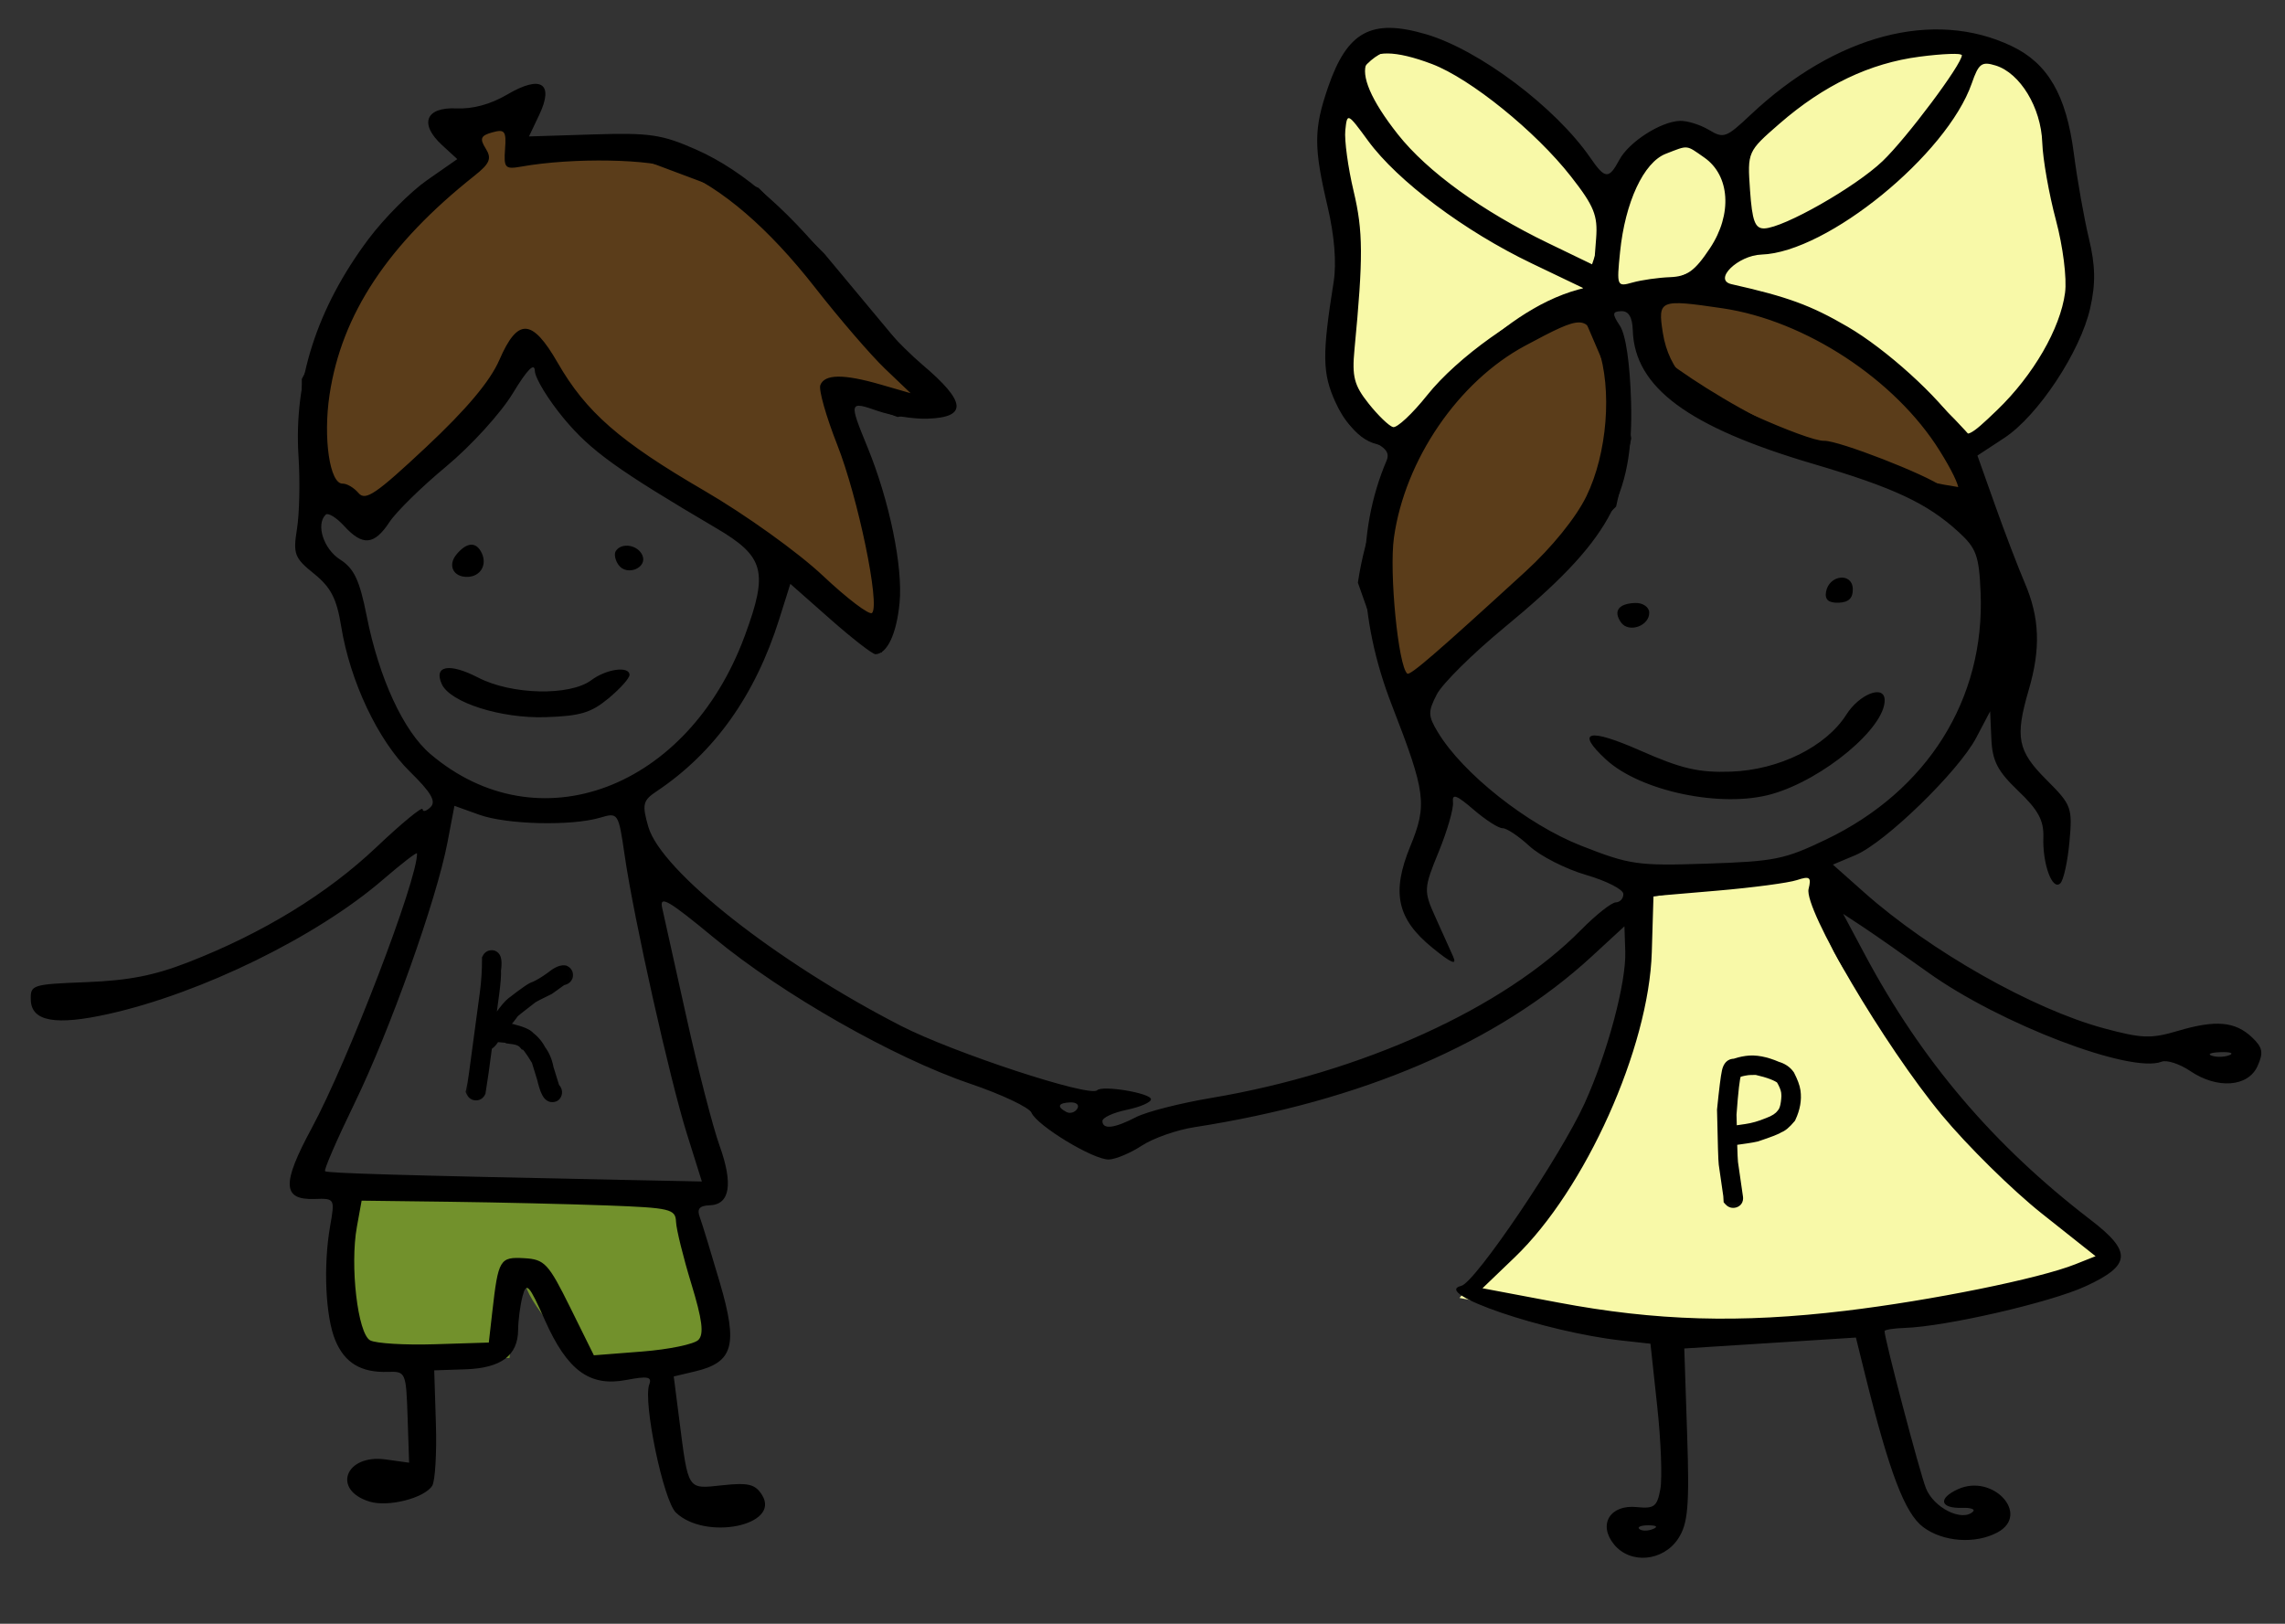
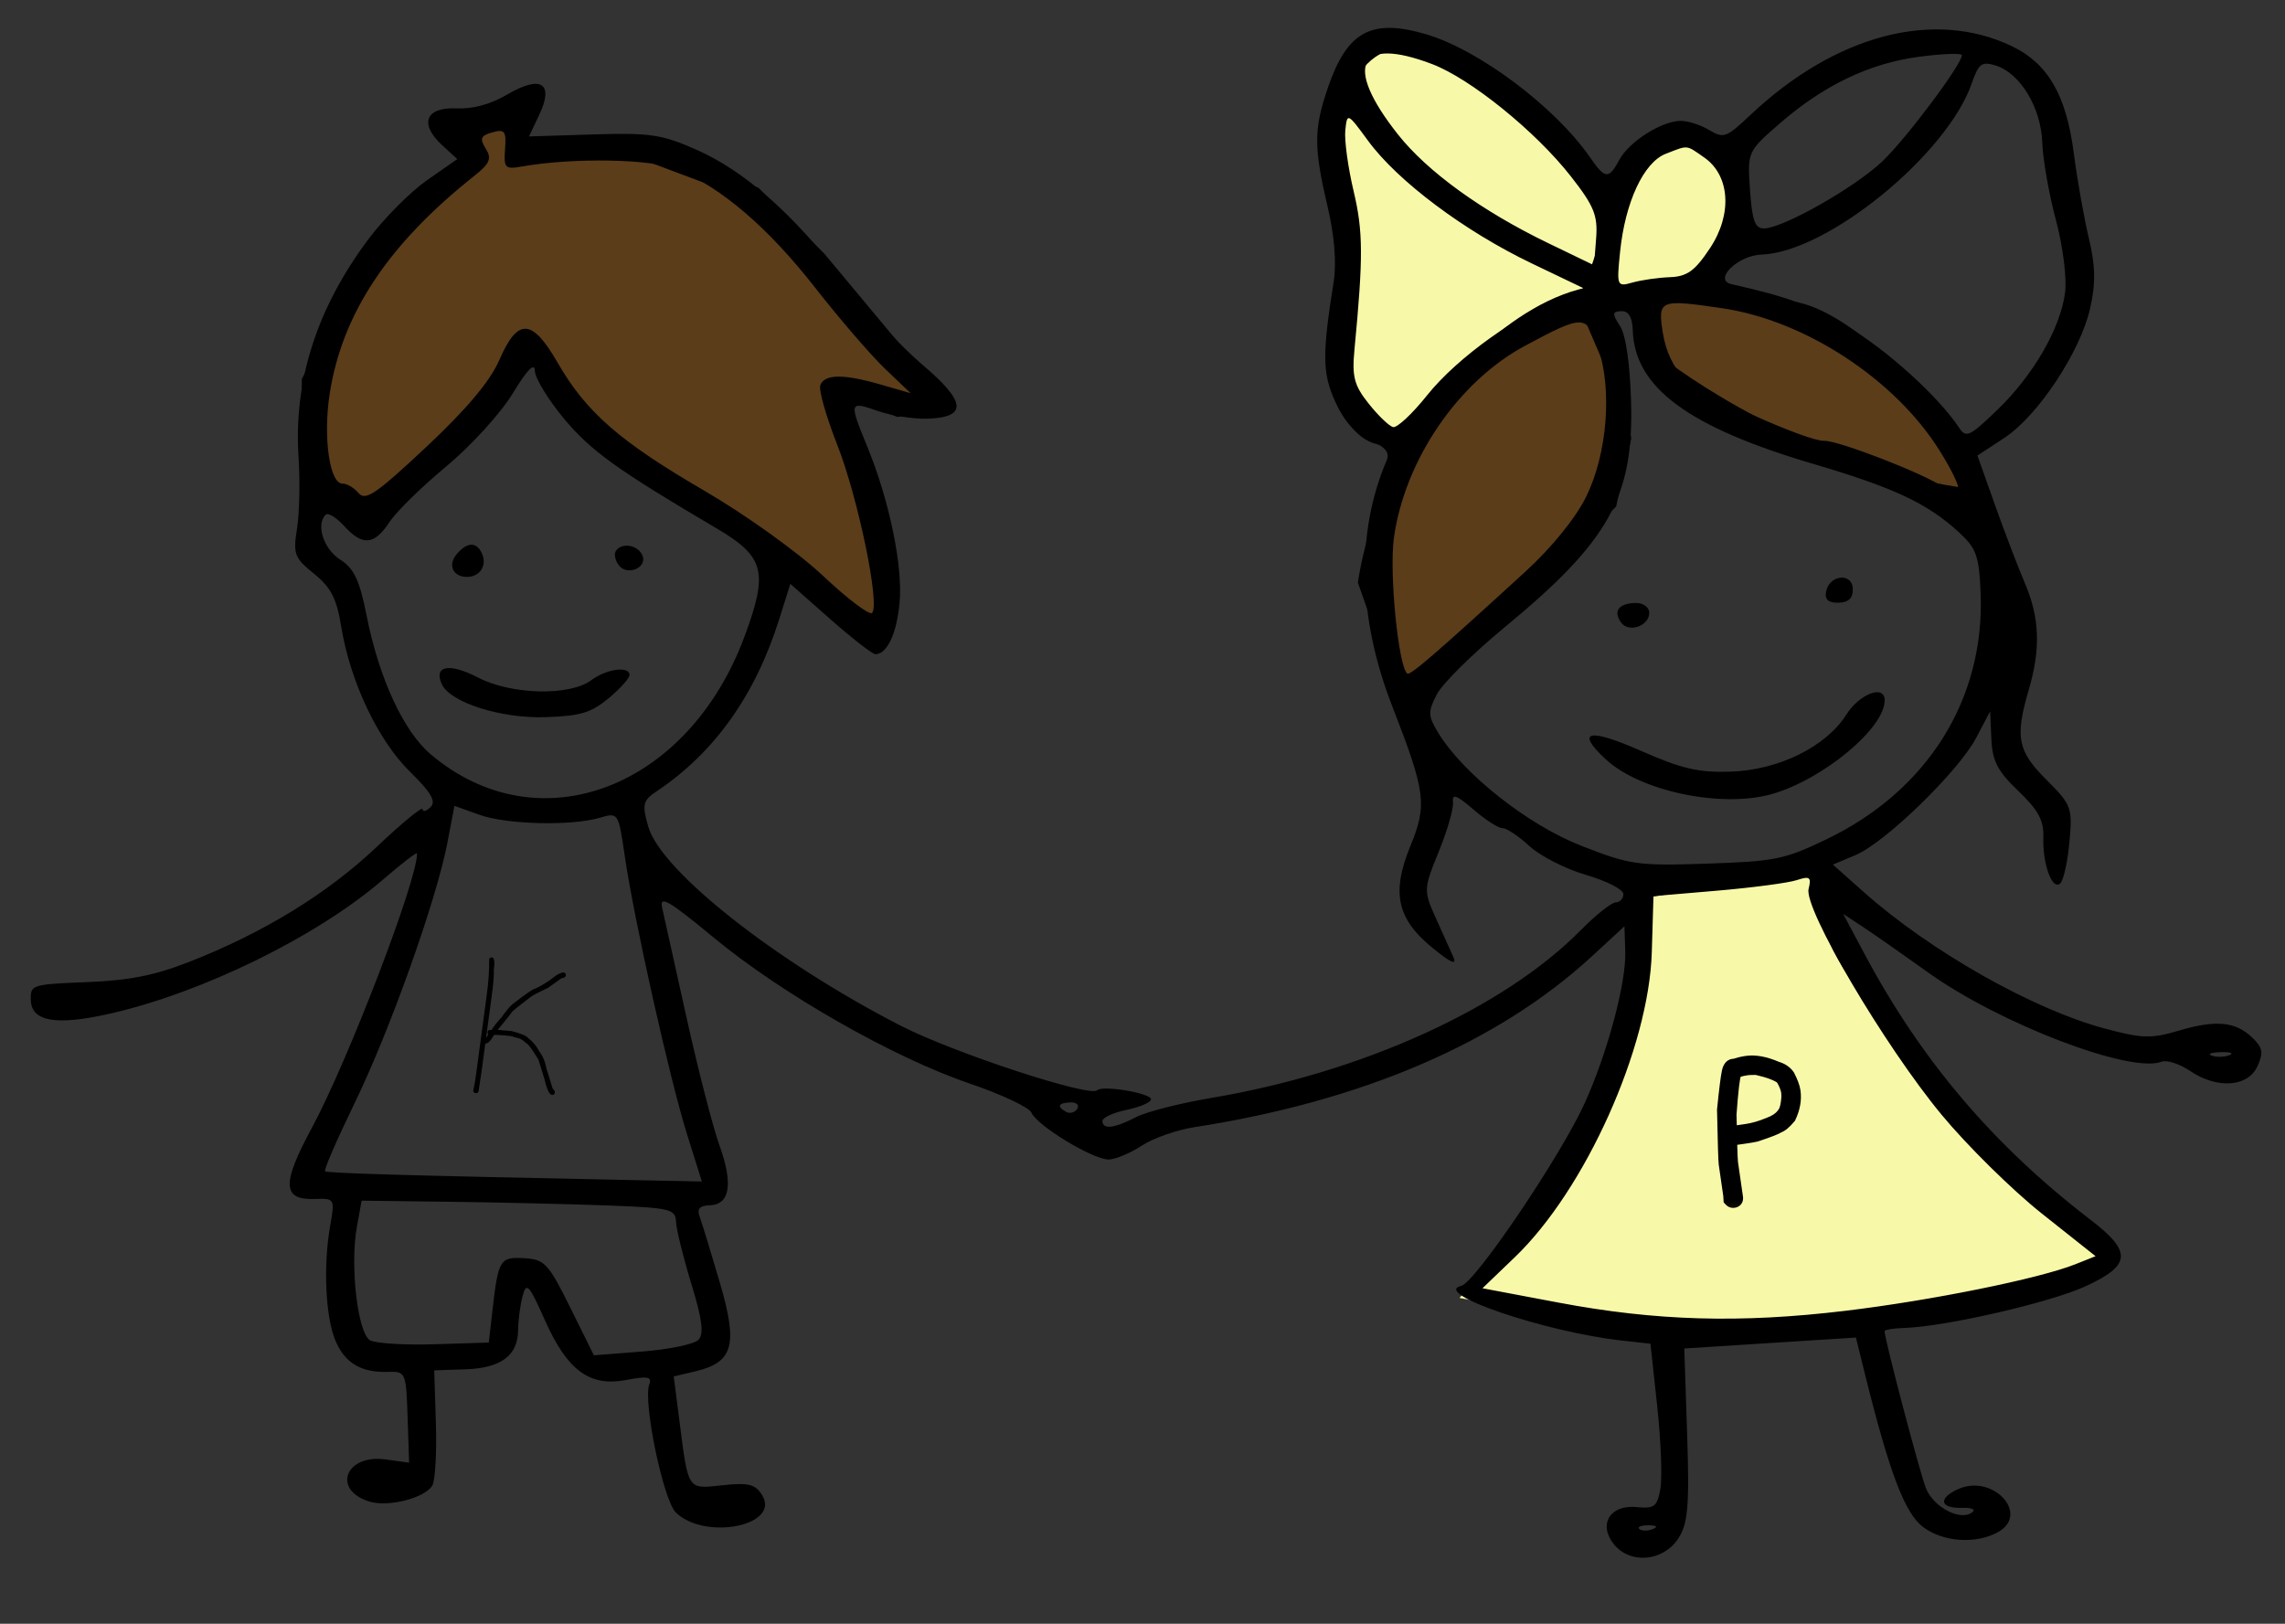
<svg xmlns="http://www.w3.org/2000/svg" width="159" height="113" viewBox="0 0 159 113" fill="none">
  <rect x="0" y="0" width="159" height="113" fill="#333333" stroke="none" />
  <path d="M108.5 83C112.1 82.6 114 69.5 114.5 63L126 61L126.5 64.5C126.9 68.9 139.667 81.667 146 87.5L129 92L124 91.5C121.2 93.1 108.5 91.167 102.5 90L108.5 83Z" fill="#F8F9A8" stroke="#F8F9A8" />
  <path d="M112 25L110.5 21.5C100.1 23.5 95.833 35 95 40.5L98 49L103 43.5L108 39L112 35L113 30.5L112 25Z" fill="#5B3D1A" />
  <path d="M115 25V21.5V20H118.5L123.5 21.5C127.1 20.7 133.333 27.167 136 30.5L137 34.5C127.4 33.3 118.333 27.667 115 25Z" fill="#5B3D1A" />
  <path d="M112 21.5H110.5M110.5 21.5L112 25L113 30.5L112 35L108 39L103 43.5L98 49L95 40.5C95.833 35 100.1 23.5 110.5 21.5ZM115 21.5V25C118.333 27.667 127.4 33.3 137 34.5L136 30.5C133.333 27.167 127.1 20.7 123.5 21.5L118.5 20H115V21.5Z" stroke="black" />
  <path d="M28 34.5L36.5 24.5H37.5L40.5 29L44.5 32.5L51 36.5L61 44.5L61.5 41.5V38L58.5 29V27L62.5 28.5L65 28L62 24L57 18L52.5 13.5L44.5 10.5H36V8L31.5 9L33 11L27 16L21.5 26.5V33L24.5 36L28 34.5Z" fill="#5B3D1A" stroke="black" />
-   <path d="M137 3.5C132.2 0.7 124.333 6.666 121 10V16L118.5 19.5L120 20.5C126.4 20.5 134 27.5 137 31C138.333 30 141.4 27.5 143 25.5C144.6 23.5 144.667 19.333 144.5 17.5C144.167 15.666 143.3 11.1 142.5 7.5C141.7 3.9 138.5 3.333 137 3.5Z" fill="#F8F9A8" stroke="black" />
-   <path d="M47.5 83.5L24 82.5C24 83.833 23.9 86.8 23.5 88C23.1 89.2 24.333 92.5 25 94H35L35.5 89H37C37 90.2 40 93.5 41.5 95C45.5 96.2 48.833 94.167 50 93L47.5 83.5Z" fill="#72912C" stroke="#72912C" />
  <path d="M113.701 11.127C113.52 11.269 113.064 11.715 113.064 11.964C113.064 11.926 113.212 12.131 113.193 12.154C113.121 12.246 113.047 12.33 112.999 12.438C112.983 12.475 113.01 12.545 112.983 12.575C112.922 12.643 112.877 12.685 112.846 12.781C112.741 13.107 112.777 13.439 112.7 13.764C112.555 14.38 112.465 15.036 112.38 15.665L112.375 15.701C112.347 15.903 112.226 16.041 112.148 16.225C111.975 16.637 111.826 17.064 111.685 17.489C111.513 18.005 111.26 18.415 111.283 18.991C111.301 19.477 111.511 19.891 111.81 20.263C112.027 20.532 112.33 20.952 112.7 21.019C113.082 21.088 113.589 21.062 113.974 21.019C114.51 20.96 115.006 20.83 115.503 20.619C116.095 20.366 116.564 19.91 117.169 19.68C117.598 19.518 118.022 19.327 118.447 19.153C118.776 19.018 119.003 18.646 119.341 18.55C119.482 18.51 119.667 18.193 119.753 18.079C120.156 17.547 120.368 16.811 120.548 16.176C120.788 15.325 120.962 14.511 120.962 13.622C120.962 13.246 120.862 12.878 120.798 12.508C120.715 12.024 120.629 11.473 120.335 11.062C120.176 10.839 119.956 10.656 119.789 10.436C119.637 10.234 119.417 10.014 119.215 9.861C118.824 9.565 118.438 9.344 117.941 9.344C117.365 9.344 116.796 9.396 116.231 9.506C115.988 9.553 115.772 9.596 115.539 9.673C115.246 9.771 114.972 10.046 114.71 10.209C114.317 10.454 114.06 10.846 113.701 11.127Z" fill="#F8F9A8" stroke="black" stroke-linecap="round" />
  <path d="M96.499 2.999C100.899 1.399 108.333 9.332 111.499 13.499C113.099 13.499 111.499 18.166 110.499 20.499C104.899 21.699 99.833 27.999 97.999 30.999L96.499 30.499C93.499 30.499 92.499 24.999 93.499 23.499C94.299 22.299 93.833 16.999 93.499 14.499C92.666 11.332 92.099 4.599 96.499 2.999Z" fill="#F8F9A8" stroke="black" />
  <path fill-rule="evenodd" clip-rule="evenodd" d="M99.224 2.381C102.924 3.466 108.24 7.463 110.666 10.985C111.691 12.473 111.948 12.49 112.686 11.115C113.352 9.875 115.563 8.457 116.898 8.412C117.403 8.395 118.308 8.677 118.91 9.038C119.939 9.655 120.109 9.594 121.803 7.998C127.725 2.42 134.554 0.62 139.981 3.207C142.5 4.407 143.78 6.615 144.304 10.664C144.545 12.521 145.017 15.186 145.353 16.587C145.809 18.485 145.832 19.721 145.445 21.442C144.763 24.476 141.81 28.939 139.467 30.477L137.597 31.704L138.824 35.153C139.498 37.05 140.427 39.48 140.887 40.553C141.931 42.983 142.011 45.132 141.167 48.016C140.201 51.318 140.387 52.255 142.405 54.272C144.148 56.012 144.217 56.2 144.002 58.579C143.878 59.946 143.593 61.248 143.367 61.47C142.814 62.015 142.122 60.141 142.185 58.266C142.224 57.098 141.83 56.369 140.444 55.046C139 53.667 138.636 52.965 138.567 51.419L138.482 49.502L137.513 51.343C136.282 53.681 131.185 58.637 129.118 59.506L127.54 60.17L129.72 62.107C134.311 66.188 141.442 70.229 146.408 71.564C149.051 72.275 149.677 72.296 151.563 71.737C154.179 70.96 155.541 71.082 156.714 72.2C157.448 72.9 157.514 73.254 157.087 74.196C156.427 75.652 154.287 75.805 152.403 74.533C151.668 74.037 150.774 73.745 150.415 73.886C148.263 74.728 139.169 71.255 134.185 67.688C132.413 66.42 130.353 64.98 129.608 64.49L128.253 63.597L129.774 66.447C133.712 73.823 138.733 79.723 145.464 84.884C148.37 87.113 148.302 88.049 145.127 89.513C142.675 90.643 135.406 92.317 132.533 92.413C131.761 92.439 131.131 92.539 131.134 92.637C131.155 93.257 133.552 102.364 134.008 103.55C134.537 104.932 136.542 105.932 137.295 105.19C137.457 105.031 137.125 104.916 136.557 104.935C134.998 104.986 134.824 104.288 136.234 103.64C138.675 102.518 141.315 105.4 138.988 106.646C137.444 107.472 135.194 107.308 133.817 106.269C132.543 105.306 131.472 102.486 129.767 95.608L129.142 93.083L123.171 93.463L117.2 93.843L117.399 99.837C117.565 104.815 117.458 106.043 116.771 107.082C115.721 108.668 113.443 108.871 112.311 107.479C111.182 106.092 112.033 104.693 113.89 104.881C115.109 105.005 115.31 104.852 115.534 103.629C115.674 102.863 115.577 100.273 115.317 97.874L114.846 93.512L112.822 93.287C107.493 92.694 99.56 89.987 101.682 89.485C102.652 89.257 108.604 80.445 110.268 76.776C111.858 73.267 113.165 68.384 113.093 66.219L113.035 64.463L110.77 66.551C104.238 72.573 94.79 76.633 83.092 78.446C81.88 78.634 80.244 79.209 79.457 79.724C78.669 80.24 77.637 80.675 77.163 80.692C76.108 80.731 72.162 78.344 71.772 77.431C71.617 77.067 69.688 76.157 67.486 75.409C62.178 73.605 54.428 69.189 49.674 65.258C46.49 62.626 45.87 62.27 46.081 63.199C46.221 63.815 46.986 67.256 47.779 70.845C48.573 74.434 49.602 78.426 50.066 79.717C51.031 82.403 50.795 83.833 49.38 83.88C48.673 83.903 48.481 84.13 48.691 84.694C48.85 85.123 49.48 87.18 50.09 89.263C51.366 93.62 51.036 94.804 48.367 95.438L46.882 95.79L47.266 98.791C47.907 103.786 47.801 103.625 50.278 103.361C52.078 103.168 52.554 103.286 53.026 104.04C54.352 106.159 49.099 107.234 47.035 105.266C46.16 104.433 44.727 97.54 45.18 96.342C45.38 95.811 45.069 95.751 43.578 96.035C41.022 96.52 39.476 95.381 37.907 91.855C36.807 89.384 36.631 89.194 36.364 90.197C36.198 90.819 36.059 91.874 36.054 92.54C36.041 94.337 34.877 95.21 32.384 95.293L30.215 95.365L30.332 99.09C30.395 101.139 30.279 103.079 30.073 103.401C29.522 104.261 27.015 104.896 25.723 104.502C23.073 103.696 24.028 101.176 26.835 101.565L28.468 101.792L28.362 98.611C28.258 95.498 28.229 95.431 26.999 95.472C25.126 95.534 23.99 94.855 23.332 93.276C22.648 91.634 22.487 88.088 22.972 85.324C23.308 83.409 23.298 83.392 21.891 83.439C19.641 83.513 19.595 82.389 21.687 78.515C24.215 73.837 29.077 61.154 29.018 59.39C29.014 59.272 27.945 60.097 26.641 61.221C22.043 65.188 14.025 69.115 7.57 70.56C3.879 71.386 2.194 71.088 2.144 69.6C2.108 68.532 2.211 68.499 6.025 68.349C8.976 68.232 10.726 67.889 13.116 66.958C18.284 64.945 22.767 62.202 26.184 58.963C27.949 57.29 29.399 56.097 29.406 56.312C29.413 56.526 29.662 56.462 29.96 56.169C30.364 55.771 30 55.147 28.517 53.693C26.304 51.525 24.36 47.414 23.743 43.602C23.429 41.656 23.026 40.874 21.852 39.927C20.488 38.828 20.385 38.558 20.666 36.802C20.836 35.746 20.884 33.486 20.773 31.781C20.43 26.481 22.052 21.435 25.638 16.642C26.72 15.197 28.552 13.352 29.712 12.543L31.82 11.072L30.765 10.102C29.151 8.622 29.61 7.442 31.763 7.543C32.906 7.596 34.136 7.259 35.305 6.573C37.647 5.196 38.57 5.79 37.52 7.998L36.809 9.495L41.273 9.355C45.211 9.232 46.053 9.355 48.429 10.404C51.828 11.906 55.178 14.861 58.74 19.503C60.274 21.501 62.723 24.146 64.183 25.38C67.238 27.964 67.341 29.044 64.541 29.137C63.581 29.169 62.022 28.927 61.076 28.598C59.077 27.903 59.064 27.948 60.366 31.126C61.889 34.846 62.835 39.433 62.597 41.944C62.392 44.099 61.737 45.502 60.922 45.529C60.721 45.536 59.305 44.437 57.775 43.087L54.995 40.632L54.22 43.092C52.547 48.404 49.706 52.389 45.679 55.076C44.73 55.71 44.666 55.986 45.113 57.538C46.001 60.618 54.011 66.931 62.681 71.385C66.326 73.257 75.829 76.38 76.342 75.874C76.715 75.507 80.078 76.069 80.092 76.501C80.099 76.71 79.338 77.04 78.401 77.235C77.463 77.429 76.703 77.782 76.71 78.019C76.731 78.624 77.535 78.529 79.055 77.742C79.771 77.372 82.112 76.774 84.257 76.413C94.785 74.644 104.648 70.163 110.019 64.71C111.045 63.669 112.131 62.809 112.432 62.799C112.732 62.789 112.97 62.524 112.96 62.209C112.949 61.895 111.781 61.3 110.364 60.888C108.946 60.476 107.172 59.572 106.422 58.879C105.672 58.187 104.834 57.628 104.558 57.637C104.283 57.646 103.373 57.063 102.535 56.341C101.349 55.319 101.033 55.206 101.105 55.829C101.155 56.269 100.708 57.82 100.111 59.277C99.067 61.822 99.057 61.998 99.87 63.8C100.335 64.831 100.895 66.075 101.115 66.565C101.402 67.206 100.998 67.037 99.679 65.964C97.212 63.957 96.809 62.127 98.126 58.914C99.325 55.995 99.217 55.163 96.854 49.08C94.482 42.974 94.353 37.063 96.482 32.06C96.724 31.491 96.419 31.118 95.322 30.64C94.326 30.205 93.534 29.327 92.924 27.985C92.011 25.973 91.993 24.692 92.802 19.61C93.008 18.314 92.857 16.415 92.391 14.425C91.404 10.224 91.408 8.987 92.416 6.059C93.753 2.177 95.433 1.27 99.224 2.381ZM99.646 4.457C102.327 5.476 106.854 9.139 109.313 12.28C110.918 14.33 111.188 14.993 111.066 16.582L110.921 18.462L107.728 16.919C103.12 14.693 99.32 11.943 97.272 9.352C93.484 4.56 94.484 2.497 99.646 4.457ZM136.515 3.839C136.536 4.448 132.671 9.614 131 11.212C129.109 13.02 124.122 15.858 122.769 15.896C122.122 15.915 121.925 15.389 121.774 13.236C121.588 10.566 121.597 10.545 123.827 8.605C126.909 5.924 130.107 4.395 133.575 3.945C135.187 3.734 136.51 3.687 136.515 3.839ZM138.866 4.559C140.57 5.084 142.027 7.49 142.109 9.917C142.149 11.08 142.576 13.506 143.058 15.309C143.552 17.161 143.83 19.365 143.695 20.376C143.365 22.864 141.484 26.115 138.976 28.531C137.047 30.389 136.808 30.501 136.323 29.766C134.895 27.604 131.253 24.305 128.561 22.735C126.003 21.244 124.398 20.656 120.485 19.776C119.183 19.482 120.924 17.77 122.58 17.715C127.14 17.563 135.48 10.767 137.205 5.798C137.683 4.418 137.896 4.26 138.866 4.559ZM35.144 10.376C35.047 11.683 35.148 11.794 36.255 11.597C39.877 10.951 45.382 11.052 47.158 11.796C50.242 13.086 53.476 15.868 56.722 20.02C58.416 22.188 60.605 24.727 61.585 25.663L63.367 27.364L61.269 26.758C58.693 26.014 57.374 26.029 57.081 26.805C56.958 27.13 57.487 28.994 58.256 30.947C59.707 34.629 61.252 42.093 60.681 42.656C60.501 42.833 58.959 41.665 57.255 40.06C55.524 38.431 51.879 35.818 48.999 34.142C43.113 30.716 40.783 28.681 38.799 25.233C37.024 22.151 36.024 22.104 34.75 25.044C34.111 26.52 32.471 28.474 29.664 31.104C26.161 34.387 25.432 34.883 24.948 34.312C24.633 33.941 24.134 33.646 23.84 33.656C22.945 33.685 22.475 30.48 22.932 27.464C23.78 21.863 26.992 17.009 33.01 12.234C34.088 11.379 34.232 11.031 33.797 10.336C33.363 9.643 33.448 9.436 34.258 9.212C35.124 8.972 35.238 9.121 35.144 10.376ZM95.202 9.804C97.254 12.604 101.903 16.088 106.579 18.328L110.564 20.237L108.679 20.825C105.831 21.714 101.412 24.864 99.309 27.503C98.278 28.797 97.207 29.796 96.931 29.722C96.655 29.649 95.89 28.911 95.232 28.082C94.226 26.816 94.069 26.211 94.251 24.307C94.865 17.887 94.855 16.099 94.192 13.309C93.801 11.666 93.54 9.757 93.612 9.066C93.741 7.831 93.766 7.842 95.202 9.804ZM118.586 10.96C120.384 12.21 120.557 14.91 118.99 17.269C117.934 18.859 117.402 19.244 116.203 19.289C115.388 19.32 114.218 19.487 113.603 19.66C112.51 19.969 112.49 19.92 112.731 17.536C113.081 14.076 114.372 11.3 115.91 10.703C117.502 10.085 117.302 10.066 118.586 10.96ZM119.853 21.453C125.613 22.301 131.88 26.41 134.969 31.364C136.682 34.112 136.761 35.123 135.166 33.879C134.094 33.044 127.925 30.645 126.934 30.677C125.738 30.717 118.443 27.437 117.209 26.305C116.466 25.622 115.91 24.461 115.708 23.169C115.347 20.859 115.47 20.808 119.853 21.453ZM113.617 23.003C113.749 26.965 117.476 29.72 126.171 32.282C131.787 33.937 134.099 35.021 136.289 37.023C137.524 38.153 137.713 38.674 137.819 41.238C138.128 48.65 134.124 55.042 127.054 58.428C124.165 59.812 123.51 59.944 118.774 60.102C113.942 60.263 113.411 60.187 110.004 58.847C106.275 57.381 101.797 53.835 100.066 50.977C99.362 49.814 99.353 49.534 99.981 48.32C100.368 47.574 102.482 45.482 104.678 43.671C111.959 37.67 113.682 34.6 113.497 27.961C113.422 25.293 113.129 23.294 112.722 22.676C112.167 21.832 112.182 21.677 112.819 21.655C113.33 21.638 113.586 22.07 113.617 23.003ZM111.204 24.193C112.195 27.104 111.842 31.562 110.383 34.546C109.659 36.028 107.99 38.089 106.156 39.769C99.919 45.478 98.11 47.04 97.921 46.876C97.294 46.336 96.657 39.822 96.996 37.415C97.759 31.991 101.476 26.553 106.126 24.059C110.201 21.874 110.416 21.88 111.204 24.193ZM37.217 25.812C37.234 26.32 38.145 27.812 39.24 29.13C41.101 31.368 42.959 32.705 49.84 36.756C53.204 38.736 53.478 39.778 51.818 44.265C47.873 54.925 37.436 58.844 29.951 52.476C28.073 50.878 26.373 47.194 25.515 42.865C25.021 40.368 24.64 39.561 23.66 38.935C22.514 38.202 21.968 36.502 22.66 35.82C22.825 35.657 23.404 36.011 23.948 36.605C25.232 38.013 26.04 37.943 27.1 36.333C27.574 35.611 29.358 33.863 31.064 32.449C32.77 31.033 34.845 28.753 35.676 27.382C36.688 25.713 37.197 25.195 37.217 25.812ZM33.531 38.509C33.903 39.326 33.427 40.116 32.546 40.146C31.538 40.179 31.127 39.34 31.775 38.569C32.501 37.708 33.155 37.685 33.531 38.509ZM44.693 38.629C45.093 39.507 43.622 40.123 43.043 39.319C42.808 38.992 42.718 38.558 42.845 38.356C43.23 37.736 44.362 37.904 44.693 38.629ZM128.925 40.974C128.946 41.62 128.642 41.92 127.941 41.944C127.24 41.967 126.968 41.732 127.063 41.187C127.269 40.002 128.886 39.817 128.925 40.974ZM114.76 42.622C114.791 43.551 113.342 44.072 112.805 43.325C112.236 42.535 112.619 42.001 113.786 41.962C114.313 41.945 114.747 42.239 114.76 42.622ZM33.269 47.154C35.601 48.36 39.652 48.451 41.15 47.332C42.19 46.554 43.784 46.332 43.805 46.963C43.813 47.189 43.158 47.922 42.351 48.593C41.13 49.606 40.39 49.828 37.962 49.909C34.861 50.012 31.325 48.887 30.744 47.613C30.154 46.319 31.265 46.117 33.269 47.154ZM131.143 48.702C131.207 50.626 126.872 54.245 123.281 55.264C119.8 56.253 114.141 55.068 111.744 52.849C109.606 50.87 110.521 50.638 114.147 52.237C117.014 53.502 118.201 53.777 120.448 53.7C123.785 53.583 127.057 51.967 128.475 49.734C129.389 48.294 131.108 47.629 131.143 48.702ZM33.35 56.7C35.256 57.385 39.754 57.495 41.751 56.906C43.02 56.532 43.033 56.551 43.472 59.561C44.115 63.977 46.599 75.081 47.8 78.914L48.838 82.222L43.104 82.106C27.955 81.797 22.779 81.645 22.619 81.507C22.523 81.425 23.446 79.297 24.671 76.778C27.135 71.708 30.37 62.631 31.131 58.653L31.622 56.079L33.35 56.7ZM125.85 61.863C125.509 63.236 131.127 72.773 135.108 77.581C136.885 79.728 140.022 82.82 142.079 84.453L145.819 87.421L144.415 87.98C141.889 88.987 134.386 90.505 128.399 91.222C121.087 92.098 115.218 91.929 108.425 90.646L103.157 89.652L105.407 87.492C110.314 82.783 114.738 72.931 114.939 66.269L115.056 62.362L119.514 61.981C121.966 61.771 124.448 61.441 125.03 61.249C125.934 60.95 126.054 61.041 125.85 61.863ZM155.135 73.429C154.802 73.566 154.251 73.584 153.91 73.469C153.569 73.356 153.841 73.244 154.515 73.222C155.188 73.199 155.467 73.293 155.135 73.429ZM74.961 77.16C74.8 77.418 74.459 77.52 74.204 77.385C73.512 77.02 73.629 76.745 74.49 76.717C74.909 76.703 75.121 76.902 74.961 77.16ZM31.296 83.633C34.668 83.676 39.581 83.791 42.214 83.888C46.653 84.054 47.004 84.137 47.041 85.028C47.063 85.558 47.543 87.5 48.107 89.346C48.871 91.846 48.995 92.841 48.596 93.247C48.301 93.546 46.544 93.91 44.692 94.055L41.324 94.318L39.674 90.983C38.16 87.923 37.897 87.641 36.482 87.56C34.774 87.463 34.672 87.635 34.258 91.276L34.013 93.431L30.247 93.549C28.176 93.614 26.155 93.492 25.758 93.278C24.893 92.811 24.341 88.091 24.834 85.375L25.164 83.556L31.296 83.633ZM115.013 106.412C114.664 106.554 114.241 106.552 114.073 106.408C113.905 106.263 114.191 106.147 114.708 106.149C115.279 106.152 115.399 106.255 115.013 106.412Z" fill="black" />
  <mask id="path-10-outside-1_2826_712" maskUnits="userSpaceOnUse" x="32.125" y="65.124" width="8.536" height="12.825" fill="black">
-     <rect fill="white" x="32.125" y="65.124" width="8.536" height="12.825" />
-     <path d="M34.244 66.629C34.399 66.65 34.438 66.947 34.361 67.52C34.38 67.845 34.339 68.391 34.236 69.158L33.83 72.178L33.853 72.181C33.931 72.069 33.972 71.996 33.977 71.961C33.933 71.939 33.916 71.89 33.926 71.812C33.939 71.716 34.008 71.67 34.134 71.675L34.203 71.684C34.322 71.475 34.551 71.183 34.889 70.807C35.233 70.329 35.496 70.017 35.677 69.872C36.614 69.147 37.134 68.791 37.239 68.805C37.587 68.647 37.973 68.415 38.397 68.109C38.777 67.798 39.065 67.655 39.258 67.681C39.347 67.724 39.385 67.793 39.373 67.885C39.358 67.994 39.255 68.059 39.063 68.08C38.509 68.475 38.204 68.694 38.147 68.738C37.422 69.082 37.007 69.302 36.899 69.398C36.047 70.048 35.614 70.4 35.599 70.453C35.593 70.495 35.27 70.901 34.631 71.671L35.59 71.752C36.241 71.918 36.629 72.081 36.754 72.24C37.092 72.506 37.344 72.808 37.507 73.145C37.763 73.471 37.936 73.88 38.028 74.374L38.457 75.756C38.569 75.861 38.619 75.955 38.608 76.036C38.592 76.16 38.522 76.214 38.398 76.197C38.22 76.173 38.043 75.787 37.868 75.038L37.472 73.755C37.009 72.983 36.707 72.588 36.568 72.569C36.391 72.356 36.117 72.225 35.746 72.175C35.749 72.152 35.681 72.127 35.543 72.101C34.765 72.02 34.374 71.999 34.369 72.037C34.136 72.448 33.937 72.642 33.77 72.619L33.505 74.594C33.464 74.9 33.395 75.355 33.298 75.961C33.254 76.05 33.186 76.088 33.093 76.075C33.02 76.066 32.963 76.019 32.923 75.934C32.994 75.64 33.064 75.24 33.132 74.733L33.887 69.111C33.992 68.329 34.043 67.54 34.04 66.743C34.083 66.655 34.151 66.616 34.244 66.629Z" />
-   </mask>
+     </mask>
  <path d="M34.244 66.629C34.399 66.65 34.438 66.947 34.361 67.52C34.38 67.845 34.339 68.391 34.236 69.158L33.83 72.178L33.853 72.181C33.931 72.069 33.972 71.996 33.977 71.961C33.933 71.939 33.916 71.89 33.926 71.812C33.939 71.716 34.008 71.67 34.134 71.675L34.203 71.684C34.322 71.475 34.551 71.183 34.889 70.807C35.233 70.329 35.496 70.017 35.677 69.872C36.614 69.147 37.134 68.791 37.239 68.805C37.587 68.647 37.973 68.415 38.397 68.109C38.777 67.798 39.065 67.655 39.258 67.681C39.347 67.724 39.385 67.793 39.373 67.885C39.358 67.994 39.255 68.059 39.063 68.08C38.509 68.475 38.204 68.694 38.147 68.738C37.422 69.082 37.007 69.302 36.899 69.398C36.047 70.048 35.614 70.4 35.599 70.453C35.593 70.495 35.27 70.901 34.631 71.671L35.59 71.752C36.241 71.918 36.629 72.081 36.754 72.24C37.092 72.506 37.344 72.808 37.507 73.145C37.763 73.471 37.936 73.88 38.028 74.374L38.457 75.756C38.569 75.861 38.619 75.955 38.608 76.036C38.592 76.16 38.522 76.214 38.398 76.197C38.22 76.173 38.043 75.787 37.868 75.038L37.472 73.755C37.009 72.983 36.707 72.588 36.568 72.569C36.391 72.356 36.117 72.225 35.746 72.175C35.749 72.152 35.681 72.127 35.543 72.101C34.765 72.02 34.374 71.999 34.369 72.037C34.136 72.448 33.937 72.642 33.77 72.619L33.505 74.594C33.464 74.9 33.395 75.355 33.298 75.961C33.254 76.05 33.186 76.088 33.093 76.075C33.02 76.066 32.963 76.019 32.923 75.934C32.994 75.64 33.064 75.24 33.132 74.733L33.887 69.111C33.992 68.329 34.043 67.54 34.04 66.743C34.083 66.655 34.151 66.616 34.244 66.629Z" fill="black" />
  <path d="M34.361 67.52L33.865 67.453L33.859 67.501L33.862 67.549L34.361 67.52ZM33.83 72.178L33.334 72.111L33.268 72.607L33.763 72.673L33.83 72.178ZM33.853 72.181L33.786 72.677L34.088 72.717L34.263 72.467L33.853 72.181ZM33.977 71.961L34.473 72.028L34.521 71.671L34.197 71.512L33.977 71.961ZM34.134 71.675L34.2 71.179L34.177 71.176L34.154 71.175L34.134 71.675ZM34.203 71.684L34.137 72.18L34.471 72.225L34.638 71.931L34.203 71.684ZM34.889 70.807L35.261 71.141L35.279 71.121L35.295 71.099L34.889 70.807ZM35.677 69.872L35.37 69.477L35.364 69.482L35.677 69.872ZM37.239 68.805L37.172 69.3L37.315 69.32L37.446 69.26L37.239 68.805ZM38.397 68.109L38.689 68.514L38.702 68.506L38.713 68.496L38.397 68.109ZM39.258 67.681L39.478 67.232L39.405 67.196L39.325 67.185L39.258 67.681ZM39.063 68.08L39.007 67.584L38.878 67.598L38.772 67.673L39.063 68.08ZM38.147 68.738L38.361 69.189L38.408 69.167L38.45 69.135L38.147 68.738ZM36.899 69.398L37.203 69.795L37.218 69.784L37.232 69.771L36.899 69.398ZM35.599 70.453L35.117 70.317L35.108 70.351L35.103 70.386L35.599 70.453ZM34.631 71.671L34.246 71.351L33.634 72.088L34.589 72.169L34.631 71.671ZM35.59 71.752L35.713 71.268L35.673 71.257L35.632 71.254L35.59 71.752ZM36.754 72.24L36.361 72.548L36.398 72.596L36.445 72.633L36.754 72.24ZM37.507 73.145L37.057 73.363L37.081 73.411L37.114 73.454L37.507 73.145ZM38.028 74.374L37.536 74.465L37.542 74.494L37.55 74.522L38.028 74.374ZM38.457 75.756L37.98 75.904L38.018 76.029L38.114 76.119L38.457 75.756ZM37.868 75.038L38.355 74.924L38.35 74.907L38.346 74.891L37.868 75.038ZM37.472 73.755L37.95 73.608L37.932 73.55L37.901 73.498L37.472 73.755ZM36.568 72.569L36.183 72.888L36.307 73.039L36.501 73.065L36.568 72.569ZM35.746 72.175L35.25 72.109L35.184 72.604L35.679 72.671L35.746 72.175ZM35.543 72.101L35.637 71.609L35.616 71.606L35.594 71.603L35.543 72.101ZM34.369 72.037L34.804 72.284L34.852 72.2L34.864 72.104L34.369 72.037ZM33.77 72.619L33.837 72.124L33.342 72.057L33.275 72.553L33.77 72.619ZM33.298 75.961L33.747 76.181L33.78 76.114L33.791 76.04L33.298 75.961ZM32.923 75.934L32.437 75.817L32.395 75.989L32.471 76.148L32.923 75.934ZM34.04 66.743L33.591 66.523L33.539 66.629L33.54 66.745L34.04 66.743ZM34.178 67.124C34.117 67.116 34.058 67.093 34.006 67.057C33.957 67.022 33.928 66.983 33.912 66.957C33.884 66.911 33.888 66.89 33.894 66.932C33.904 67.013 33.903 67.178 33.865 67.453L34.857 67.586C34.897 67.289 34.914 67.018 34.885 66.802C34.871 66.696 34.842 66.561 34.766 66.436C34.679 66.295 34.528 66.163 34.311 66.133L34.178 67.124ZM33.862 67.549C33.878 67.822 33.843 68.326 33.74 69.091L34.731 69.225C34.834 68.458 34.883 67.869 34.86 67.49L33.862 67.549ZM33.74 69.091L33.334 72.111L34.325 72.244L34.731 69.225L33.74 69.091ZM33.763 72.673L33.786 72.677L33.919 71.685L33.896 71.682L33.763 72.673ZM34.263 72.467C34.306 72.405 34.346 72.344 34.378 72.288C34.398 72.252 34.456 72.15 34.473 72.028L33.481 71.895C33.484 71.879 33.486 71.865 33.489 71.854C33.491 71.844 33.494 71.834 33.496 71.827C33.501 71.813 33.505 71.803 33.507 71.799C33.508 71.796 33.509 71.794 33.509 71.793C33.51 71.791 33.51 71.791 33.51 71.791C33.51 71.791 33.51 71.791 33.509 71.792C33.509 71.793 33.508 71.795 33.507 71.796C33.503 71.804 33.496 71.816 33.485 71.833C33.474 71.85 33.46 71.871 33.443 71.894L34.263 72.467ZM34.197 71.512C34.302 71.563 34.373 71.653 34.404 71.746C34.43 71.821 34.422 71.875 34.422 71.879L33.431 71.746C33.411 71.891 33.414 72.242 33.757 72.41L34.197 71.512ZM34.422 71.879C34.418 71.907 34.407 71.951 34.38 71.999C34.351 72.049 34.311 72.091 34.264 72.122C34.219 72.152 34.179 72.165 34.153 72.17C34.14 72.173 34.13 72.174 34.124 72.174C34.118 72.174 34.114 72.174 34.114 72.174L34.154 71.175C34.037 71.171 33.868 71.185 33.712 71.289C33.535 71.406 33.453 71.582 33.431 71.746L34.422 71.879ZM34.067 72.17L34.137 72.18L34.27 71.189L34.2 71.179L34.067 72.17ZM34.638 71.931C34.729 71.772 34.926 71.513 35.261 71.141L34.517 70.472C34.175 70.853 33.916 71.179 33.769 71.437L34.638 71.931ZM35.295 71.099C35.641 70.618 35.868 70.359 35.989 70.262L35.364 69.482C35.123 69.675 34.825 70.039 34.483 70.515L35.295 71.099ZM35.983 70.267C36.449 69.906 36.804 69.643 37.052 69.474C37.177 69.388 37.266 69.334 37.322 69.302C37.351 69.287 37.361 69.283 37.356 69.285C37.353 69.286 37.339 69.291 37.315 69.296C37.295 69.3 37.242 69.31 37.172 69.3L37.306 68.309C37.16 68.29 37.04 68.336 37.004 68.349C36.947 68.37 36.892 68.398 36.843 68.425C36.743 68.479 36.623 68.556 36.488 68.648C36.215 68.835 35.841 69.112 35.371 69.477L35.983 70.267ZM37.446 69.26C37.833 69.084 38.248 68.833 38.689 68.514L38.104 67.704C37.698 67.996 37.342 68.209 37.032 68.35L37.446 69.26ZM38.713 68.496C38.888 68.353 39.023 68.265 39.12 68.216C39.226 68.163 39.239 68.183 39.192 68.177L39.325 67.185C39.084 67.153 38.856 67.231 38.675 67.321C38.485 67.415 38.286 67.554 38.08 67.722L38.713 68.496ZM39.038 68.13C39.016 68.119 38.959 68.084 38.917 68.009C38.873 67.931 38.872 67.858 38.877 67.819L39.868 67.952C39.886 67.82 39.871 67.667 39.79 67.521C39.709 67.377 39.59 67.287 39.478 67.232L39.038 68.13ZM38.877 67.819C38.883 67.773 38.901 67.723 38.931 67.677C38.961 67.634 38.995 67.607 39.018 67.592C39.057 67.568 39.067 67.577 39.007 67.584L39.118 68.577C39.25 68.562 39.408 68.528 39.55 68.439C39.711 68.338 39.839 68.172 39.868 67.952L38.877 67.819ZM38.772 67.673C38.224 68.064 37.909 68.29 37.843 68.34L38.45 69.135C38.499 69.098 38.794 68.886 39.353 68.487L38.772 67.673ZM37.932 68.286C37.567 68.459 37.275 68.604 37.058 68.719C36.863 68.822 36.674 68.929 36.566 69.025L37.232 69.771C37.232 69.771 37.305 69.719 37.526 69.603C37.724 69.498 38.002 69.36 38.361 69.189L37.932 68.286ZM36.596 69C36.169 69.326 35.843 69.58 35.62 69.761C35.51 69.85 35.419 69.926 35.353 69.986C35.321 70.015 35.288 70.046 35.259 70.077C35.245 70.092 35.225 70.114 35.205 70.141C35.194 70.155 35.145 70.221 35.117 70.317L36.08 70.589C36.055 70.678 36.01 70.735 36.008 70.738C36.001 70.746 35.996 70.752 35.994 70.755C35.991 70.758 35.989 70.76 35.989 70.76C35.989 70.761 35.991 70.758 35.998 70.752C36.004 70.746 36.012 70.738 36.023 70.728C36.07 70.686 36.144 70.624 36.25 70.537C36.461 70.366 36.778 70.12 37.203 69.795L36.596 69ZM35.103 70.386C35.111 70.331 35.126 70.291 35.132 70.276C35.139 70.257 35.146 70.243 35.149 70.236C35.156 70.222 35.161 70.215 35.16 70.217C35.158 70.221 35.15 70.233 35.132 70.257C35.096 70.305 35.04 70.378 34.961 70.478C34.803 70.677 34.566 70.967 34.246 71.351L35.016 71.99C35.336 71.605 35.579 71.308 35.744 71.1C35.826 70.997 35.892 70.912 35.938 70.848C35.961 70.817 35.984 70.784 36.004 70.754C36.013 70.74 36.026 70.718 36.038 70.694C36.042 70.687 36.081 70.615 36.094 70.519L35.103 70.386ZM34.589 72.169L35.547 72.25L35.632 71.254L34.673 71.172L34.589 72.169ZM35.466 72.237C35.78 72.317 36.014 72.392 36.176 72.46C36.36 72.537 36.383 72.577 36.361 72.548L37.147 71.931C37 71.744 36.767 71.623 36.562 71.538C36.337 71.443 36.051 71.354 35.713 71.268L35.466 72.237ZM36.445 72.633C36.733 72.859 36.931 73.103 37.057 73.363L37.957 72.927C37.756 72.512 37.452 72.153 37.063 71.847L36.445 72.633ZM37.114 73.454C37.31 73.704 37.456 74.034 37.536 74.465L38.52 74.282C38.416 73.727 38.215 73.238 37.901 72.836L37.114 73.454ZM37.55 74.522L37.98 75.904L38.934 75.607L38.505 74.225L37.55 74.522ZM38.114 76.119C38.147 76.15 38.148 76.159 38.139 76.143C38.129 76.124 38.101 76.061 38.113 75.969L39.104 76.103C39.15 75.765 38.932 75.517 38.8 75.392L38.114 76.119ZM38.113 75.969C38.115 75.955 38.133 75.854 38.24 75.772C38.347 75.69 38.45 75.699 38.464 75.701L38.331 76.692C38.469 76.711 38.669 76.702 38.847 76.567C39.024 76.431 39.086 76.241 39.104 76.103L38.113 75.969ZM38.464 75.701C38.527 75.71 38.573 75.732 38.602 75.751C38.629 75.768 38.642 75.783 38.643 75.784C38.644 75.785 38.638 75.779 38.627 75.76C38.616 75.742 38.602 75.716 38.586 75.681C38.519 75.533 38.44 75.287 38.355 74.924L37.381 75.152C37.471 75.537 37.568 75.859 37.677 76.097C37.731 76.215 37.798 76.337 37.886 76.438C37.971 76.536 38.117 76.664 38.331 76.692L38.464 75.701ZM38.346 74.891L37.95 73.608L36.995 73.902L37.39 75.185L38.346 74.891ZM37.901 73.498C37.666 73.106 37.463 72.796 37.296 72.576C37.213 72.468 37.129 72.368 37.045 72.29C36.984 72.232 36.838 72.101 36.634 72.074L36.501 73.065C36.367 73.047 36.311 72.972 36.36 73.019C36.387 73.043 36.433 73.094 36.501 73.183C36.635 73.359 36.815 73.632 37.044 74.013L37.901 73.498ZM36.953 72.25C36.671 71.911 36.263 71.74 35.812 71.68L35.679 72.671C35.971 72.71 36.111 72.802 36.183 72.888L36.953 72.25ZM36.241 72.242C36.28 71.954 36.08 71.791 36.033 71.757C35.968 71.707 35.902 71.682 35.87 71.67C35.797 71.643 35.712 71.624 35.637 71.609L35.449 72.592C35.511 72.604 35.53 72.61 35.525 72.608C35.522 72.607 35.512 72.604 35.499 72.597C35.488 72.592 35.464 72.579 35.436 72.558C35.41 72.539 35.36 72.498 35.318 72.429C35.271 72.352 35.232 72.24 35.25 72.109L36.241 72.242ZM35.594 71.603C35.204 71.563 34.902 71.536 34.693 71.525C34.591 71.519 34.498 71.517 34.423 71.52C34.389 71.522 34.334 71.525 34.275 71.539C34.249 71.545 34.188 71.561 34.122 71.599C34.064 71.633 33.904 71.744 33.873 71.971L34.864 72.104C34.835 72.326 34.678 72.433 34.627 72.463C34.567 72.497 34.517 72.509 34.503 72.513C34.469 72.52 34.451 72.52 34.467 72.519C34.492 72.518 34.545 72.518 34.639 72.523C34.822 72.533 35.104 72.558 35.491 72.598L35.594 71.603ZM33.934 71.791C33.827 71.979 33.747 72.083 33.696 72.132C33.672 72.155 33.67 72.152 33.689 72.143C33.713 72.132 33.766 72.114 33.837 72.124L33.704 73.115C34.016 73.157 34.255 72.984 34.393 72.849C34.543 72.704 34.678 72.506 34.804 72.284L33.934 71.791ZM33.275 72.553L33.01 74.527L34.001 74.66L34.266 72.686L33.275 72.553ZM33.01 74.527C32.969 74.826 32.901 75.277 32.804 75.882L33.791 76.04C33.889 75.433 33.959 74.973 34.001 74.66L33.01 74.527ZM32.849 75.741C32.86 75.718 32.894 75.662 32.97 75.62C33.048 75.576 33.121 75.575 33.16 75.58L33.027 76.571C33.158 76.589 33.312 76.574 33.458 76.493C33.602 76.412 33.692 76.292 33.747 76.181L32.849 75.741ZM33.16 75.58C33.215 75.587 33.27 75.611 33.315 75.648C33.355 75.681 33.371 75.713 33.375 75.72L32.471 76.148C32.563 76.341 32.742 76.533 33.027 76.571L33.16 75.58ZM33.409 76.052C33.486 75.734 33.558 75.314 33.627 74.799L32.636 74.666C32.569 75.166 32.502 75.547 32.437 75.817L33.409 76.052ZM33.627 74.799L34.383 69.178L33.392 69.045L32.636 74.666L33.627 74.799ZM34.383 69.178C34.491 68.373 34.543 67.561 34.54 66.741L33.54 66.745C33.543 67.519 33.493 68.286 33.392 69.045L34.383 69.178ZM34.489 66.963C34.478 66.986 34.443 67.042 34.367 67.085C34.289 67.128 34.216 67.13 34.178 67.124L34.311 66.133C34.179 66.116 34.026 66.13 33.879 66.212C33.736 66.292 33.645 66.412 33.591 66.523L34.489 66.963Z" fill="black" mask="url(#path-10-outside-1_2826_712)" />
  <mask id="path-12-outside-2_2826_712" maskUnits="userSpaceOnUse" x="118.122" y="72.13" width="8.643" height="12.877" fill="black">
    <rect fill="white" x="118.122" y="72.13" width="8.643" height="12.877" />
-     <path d="M121.521 73.981L121.544 73.978C122.132 73.893 122.822 74.023 123.613 74.366C123.959 74.462 124.221 74.638 124.4 74.892C124.619 75.322 124.749 75.674 124.789 75.949C124.871 76.517 124.767 77.108 124.477 77.723C124.171 78.09 123.917 78.301 123.715 78.353C123.622 78.446 123.114 78.645 122.191 78.952C122.02 78.993 121.797 79.033 121.522 79.073L120.594 79.207C120.424 79.231 120.351 79.329 120.376 79.499C120.401 80.332 120.423 80.81 120.441 80.934L120.789 83.346C120.807 83.47 120.754 83.541 120.631 83.559C120.557 83.569 120.49 83.54 120.428 83.469L120.411 83.188L120.093 80.984C120.065 80.787 120.026 79.537 119.978 77.235C120.121 75.822 120.232 74.945 120.309 74.606C120.362 74.346 120.46 74.206 120.603 74.185L120.65 74.178C120.665 74.176 120.674 74.183 120.676 74.198C120.942 74.097 121.223 74.025 121.521 73.981ZM120.358 78.885L121.518 78.718C122.005 78.648 122.513 78.503 123.042 78.285C123.545 78.106 123.899 77.873 124.102 77.587C124.31 77.364 124.429 76.928 124.458 76.281C124.459 76.178 124.452 76.076 124.438 75.976C124.397 75.698 124.263 75.37 124.035 74.992C123.722 74.737 123.121 74.508 122.231 74.305C121.899 74.306 121.687 74.313 121.595 74.326L121.571 74.329C120.937 74.421 120.634 74.56 120.66 74.745C120.565 74.956 120.456 75.896 120.333 77.563C120.355 78.262 120.364 78.703 120.358 78.885Z" />
  </mask>
-   <path d="M121.521 73.981L121.544 73.978C122.132 73.893 122.822 74.023 123.613 74.366C123.959 74.462 124.221 74.638 124.4 74.892C124.619 75.322 124.749 75.674 124.789 75.949C124.871 76.517 124.767 77.108 124.477 77.723C124.171 78.09 123.917 78.301 123.715 78.353C123.622 78.446 123.114 78.645 122.191 78.952C122.02 78.993 121.797 79.033 121.522 79.073L120.594 79.207C120.424 79.231 120.351 79.329 120.376 79.499C120.401 80.332 120.423 80.81 120.441 80.934L120.789 83.346C120.807 83.47 120.754 83.541 120.631 83.559C120.557 83.569 120.49 83.54 120.428 83.469L120.411 83.188L120.093 80.984C120.065 80.787 120.026 79.537 119.978 77.235C120.121 75.822 120.232 74.945 120.309 74.606C120.362 74.346 120.46 74.206 120.603 74.185L120.65 74.178C120.665 74.176 120.674 74.183 120.676 74.198C120.942 74.097 121.223 74.025 121.521 73.981ZM120.358 78.885L121.518 78.718C122.005 78.648 122.513 78.503 123.042 78.285C123.545 78.106 123.899 77.873 124.102 77.587C124.31 77.364 124.429 76.928 124.458 76.281C124.459 76.178 124.452 76.076 124.438 75.976C124.397 75.698 124.263 75.37 124.035 74.992C123.722 74.737 123.121 74.508 122.231 74.305C121.899 74.306 121.687 74.313 121.595 74.326L121.571 74.329C120.937 74.421 120.634 74.56 120.66 74.745C120.565 74.956 120.456 75.896 120.333 77.563C120.355 78.262 120.364 78.703 120.358 78.885Z" fill="black" />
+   <path d="M121.521 73.981L121.544 73.978C122.132 73.893 122.822 74.023 123.613 74.366C123.959 74.462 124.221 74.638 124.4 74.892C124.619 75.322 124.749 75.674 124.789 75.949C124.871 76.517 124.767 77.108 124.477 77.723C124.171 78.09 123.917 78.301 123.715 78.353C122.02 78.993 121.797 79.033 121.522 79.073L120.594 79.207C120.424 79.231 120.351 79.329 120.376 79.499C120.401 80.332 120.423 80.81 120.441 80.934L120.789 83.346C120.807 83.47 120.754 83.541 120.631 83.559C120.557 83.569 120.49 83.54 120.428 83.469L120.411 83.188L120.093 80.984C120.065 80.787 120.026 79.537 119.978 77.235C120.121 75.822 120.232 74.945 120.309 74.606C120.362 74.346 120.46 74.206 120.603 74.185L120.65 74.178C120.665 74.176 120.674 74.183 120.676 74.198C120.942 74.097 121.223 74.025 121.521 73.981ZM120.358 78.885L121.518 78.718C122.005 78.648 122.513 78.503 123.042 78.285C123.545 78.106 123.899 77.873 124.102 77.587C124.31 77.364 124.429 76.928 124.458 76.281C124.459 76.178 124.452 76.076 124.438 75.976C124.397 75.698 124.263 75.37 124.035 74.992C123.722 74.737 123.121 74.508 122.231 74.305C121.899 74.306 121.687 74.313 121.595 74.326L121.571 74.329C120.937 74.421 120.634 74.56 120.66 74.745C120.565 74.956 120.456 75.896 120.333 77.563C120.355 78.262 120.364 78.703 120.358 78.885Z" fill="black" />
  <path d="M123.613 74.366L123.414 74.825L123.446 74.839L123.479 74.848L123.613 74.366ZM124.4 74.892L124.845 74.664L124.829 74.633L124.809 74.605L124.4 74.892ZM124.477 77.723L124.861 78.042L124.902 77.994L124.929 77.936L124.477 77.723ZM123.715 78.353L123.589 77.87L123.459 77.904L123.363 77.998L123.715 78.353ZM122.191 78.952L122.306 79.439L122.328 79.434L122.349 79.427L122.191 78.952ZM120.376 79.499L120.876 79.483L120.875 79.455L120.871 79.427L120.376 79.499ZM120.428 83.469L119.929 83.5L119.939 83.67L120.052 83.799L120.428 83.469ZM120.411 83.188L120.91 83.158L120.909 83.137L120.906 83.116L120.411 83.188ZM119.978 77.235L119.481 77.185L119.478 77.215L119.478 77.246L119.978 77.235ZM120.309 74.606L120.796 74.718L120.799 74.707L120.309 74.606ZM120.676 74.198L120.181 74.27L120.271 74.888L120.855 74.665L120.676 74.198ZM120.358 78.885L119.859 78.871L119.841 79.465L120.43 79.38L120.358 78.885ZM123.042 78.285L122.875 77.814L122.863 77.818L122.851 77.823L123.042 78.285ZM124.102 77.587L123.736 77.246L123.714 77.27L123.695 77.297L124.102 77.587ZM124.458 76.281L124.957 76.303L124.958 76.294L124.958 76.285L124.458 76.281ZM124.035 74.992L124.463 74.733L124.418 74.659L124.351 74.604L124.035 74.992ZM122.231 74.305L122.342 73.818L122.287 73.805L122.23 73.805L122.231 74.305ZM120.66 74.745L121.116 74.952L121.176 74.819L121.155 74.674L120.66 74.745ZM120.333 77.563L119.835 77.526L119.833 77.553L119.833 77.579L120.333 77.563ZM121.593 74.476L121.616 74.473L121.473 73.483L121.45 73.487L121.593 74.476ZM121.616 74.473C122.079 74.406 122.671 74.502 123.414 74.825L123.812 73.907C122.972 73.543 122.185 73.38 121.473 73.483L121.616 74.473ZM123.479 74.848C123.731 74.918 123.888 75.034 123.99 75.18L124.809 74.605C124.553 74.241 124.186 74.007 123.747 73.885L123.479 74.848ZM123.954 75.12C124.165 75.531 124.266 75.826 124.294 76.02L125.284 75.877C125.233 75.522 125.074 75.113 124.845 74.664L123.954 75.12ZM124.294 76.02C124.36 76.475 124.281 76.967 124.025 77.509L124.929 77.936C125.253 77.25 125.382 76.559 125.284 75.877L124.294 76.02ZM124.092 77.403C123.951 77.573 123.833 77.692 123.738 77.771C123.691 77.81 123.654 77.835 123.626 77.851C123.598 77.868 123.586 77.87 123.589 77.87L123.842 78.837C124.042 78.785 124.222 78.669 124.376 78.541C124.534 78.41 124.696 78.24 124.861 78.042L124.092 77.403ZM123.363 77.998C123.406 77.956 123.428 77.955 123.349 77.993C123.291 78.022 123.203 78.059 123.081 78.107C122.84 78.202 122.492 78.326 122.034 78.478L122.349 79.427C122.814 79.272 123.181 79.142 123.447 79.038C123.58 78.986 123.694 78.937 123.786 78.893C123.857 78.858 123.978 78.797 124.067 78.709L123.363 77.998ZM122.076 78.466C121.925 78.502 121.718 78.539 121.451 78.578L121.594 79.568C121.875 79.527 122.115 79.484 122.306 79.439L122.076 78.466ZM121.451 78.578L120.523 78.712L120.666 79.701L121.594 79.568L121.451 78.578ZM120.523 78.712C120.361 78.735 120.155 78.806 120.012 78.999C119.868 79.191 119.858 79.409 119.881 79.57L120.871 79.427C120.869 79.418 120.884 79.502 120.813 79.597C120.741 79.692 120.657 79.703 120.666 79.701L120.523 78.712ZM119.876 79.514C119.901 80.328 119.923 80.846 119.946 81.005L120.936 80.862C120.923 80.775 120.902 80.336 120.876 79.483L119.876 79.514ZM119.946 81.005L120.294 83.418L121.284 83.275L120.936 80.862L119.946 81.005ZM120.294 83.418C120.292 83.403 120.282 83.301 120.363 83.193C120.444 83.085 120.545 83.066 120.559 83.064L120.702 84.053C120.84 84.034 121.03 83.971 121.163 83.792C121.297 83.612 121.304 83.413 121.284 83.275L120.294 83.418ZM120.559 83.064C120.614 83.056 120.674 83.064 120.727 83.087C120.775 83.108 120.799 83.134 120.804 83.14L120.052 83.799C120.193 83.959 120.418 84.095 120.702 84.053L120.559 83.064ZM120.927 83.439L120.91 83.158L119.912 83.218L119.929 83.5L120.927 83.439ZM120.906 83.116L120.588 80.913L119.598 81.055L119.916 83.259L120.906 83.116ZM120.588 80.913C120.588 80.913 120.587 80.906 120.586 80.89C120.584 80.874 120.583 80.854 120.581 80.827C120.577 80.775 120.573 80.704 120.569 80.616C120.561 80.439 120.552 80.195 120.543 79.884C120.524 79.261 120.502 78.375 120.478 77.225L119.478 77.246C119.502 78.397 119.524 79.287 119.543 79.914C119.562 80.521 119.579 80.921 119.598 81.055L120.588 80.913ZM120.476 77.286C120.62 75.86 120.727 75.019 120.796 74.718L119.821 74.495C119.736 74.871 119.623 75.783 119.481 77.185L120.476 77.286ZM120.799 74.707C120.808 74.662 120.817 74.63 120.825 74.61C120.833 74.59 120.837 74.586 120.832 74.592C120.828 74.599 120.812 74.619 120.782 74.639C120.751 74.66 120.713 74.674 120.675 74.68L120.532 73.69C120.04 73.761 119.876 74.225 119.819 74.506L120.799 74.707ZM120.675 74.68L120.721 74.673L120.578 73.683L120.532 73.69L120.675 74.68ZM120.721 74.673C120.653 74.683 120.508 74.686 120.368 74.582C120.229 74.478 120.191 74.338 120.181 74.27L121.171 74.127C121.159 74.043 121.115 73.892 120.967 73.781C120.819 73.671 120.662 73.671 120.578 73.683L120.721 74.673ZM120.855 74.665C121.084 74.578 121.329 74.514 121.593 74.476L121.45 73.487C121.117 73.535 120.8 73.616 120.498 73.731L120.855 74.665ZM120.43 79.38L121.59 79.213L121.447 78.223L120.287 78.391L120.43 79.38ZM121.59 79.213C122.124 79.136 122.672 78.979 123.233 78.747L122.851 77.823C122.355 78.028 121.887 78.16 121.447 78.223L121.59 79.213ZM123.21 78.756C123.762 78.559 124.223 78.28 124.509 77.877L123.695 77.297C123.574 77.467 123.328 77.652 122.875 77.814L123.21 78.756ZM124.468 77.928C124.647 77.736 124.758 77.486 124.83 77.225C124.902 76.959 124.942 76.649 124.957 76.303L123.958 76.258C123.945 76.56 123.911 76.791 123.865 76.962C123.817 77.135 123.765 77.215 123.736 77.246L124.468 77.928ZM124.958 76.285C124.959 76.157 124.951 76.03 124.932 75.904L123.943 76.047C123.954 76.122 123.959 76.198 123.958 76.276L124.958 76.285ZM124.932 75.904C124.879 75.533 124.708 75.139 124.463 74.733L123.607 75.251C123.818 75.6 123.916 75.862 123.943 76.047L124.932 75.904ZM124.351 74.604C123.94 74.27 123.235 74.022 122.342 73.818L122.12 74.793C123.006 74.995 123.504 75.205 123.719 75.38L124.351 74.604ZM122.23 73.805C121.909 73.806 121.658 73.812 121.523 73.831L121.666 74.821C121.716 74.814 121.89 74.806 122.232 74.805L122.23 73.805ZM121.523 73.831L121.5 73.835L121.643 74.824L121.666 74.821L121.523 73.831ZM121.5 73.835C121.171 73.882 120.879 73.948 120.66 74.047C120.552 74.097 120.423 74.172 120.322 74.29C120.208 74.423 120.135 74.608 120.166 74.817L121.155 74.674C121.172 74.79 121.127 74.887 121.083 74.939C121.051 74.977 121.032 74.977 121.076 74.957C121.161 74.918 121.338 74.868 121.643 74.824L121.5 73.835ZM120.205 74.539C120.152 74.655 120.119 74.811 120.094 74.952C120.066 75.11 120.038 75.311 120.01 75.55C119.954 76.03 119.896 76.69 119.835 77.526L120.832 77.6C120.893 76.769 120.95 76.125 121.003 75.666C121.03 75.436 121.055 75.257 121.078 75.128C121.104 74.981 121.121 74.941 121.116 74.952L120.205 74.539ZM119.833 77.579C119.856 78.283 119.863 78.707 119.859 78.871L120.858 78.9C120.864 78.699 120.855 78.241 120.833 77.547L119.833 77.579Z" fill="black" mask="url(#path-12-outside-2_2826_712)" />
</svg>